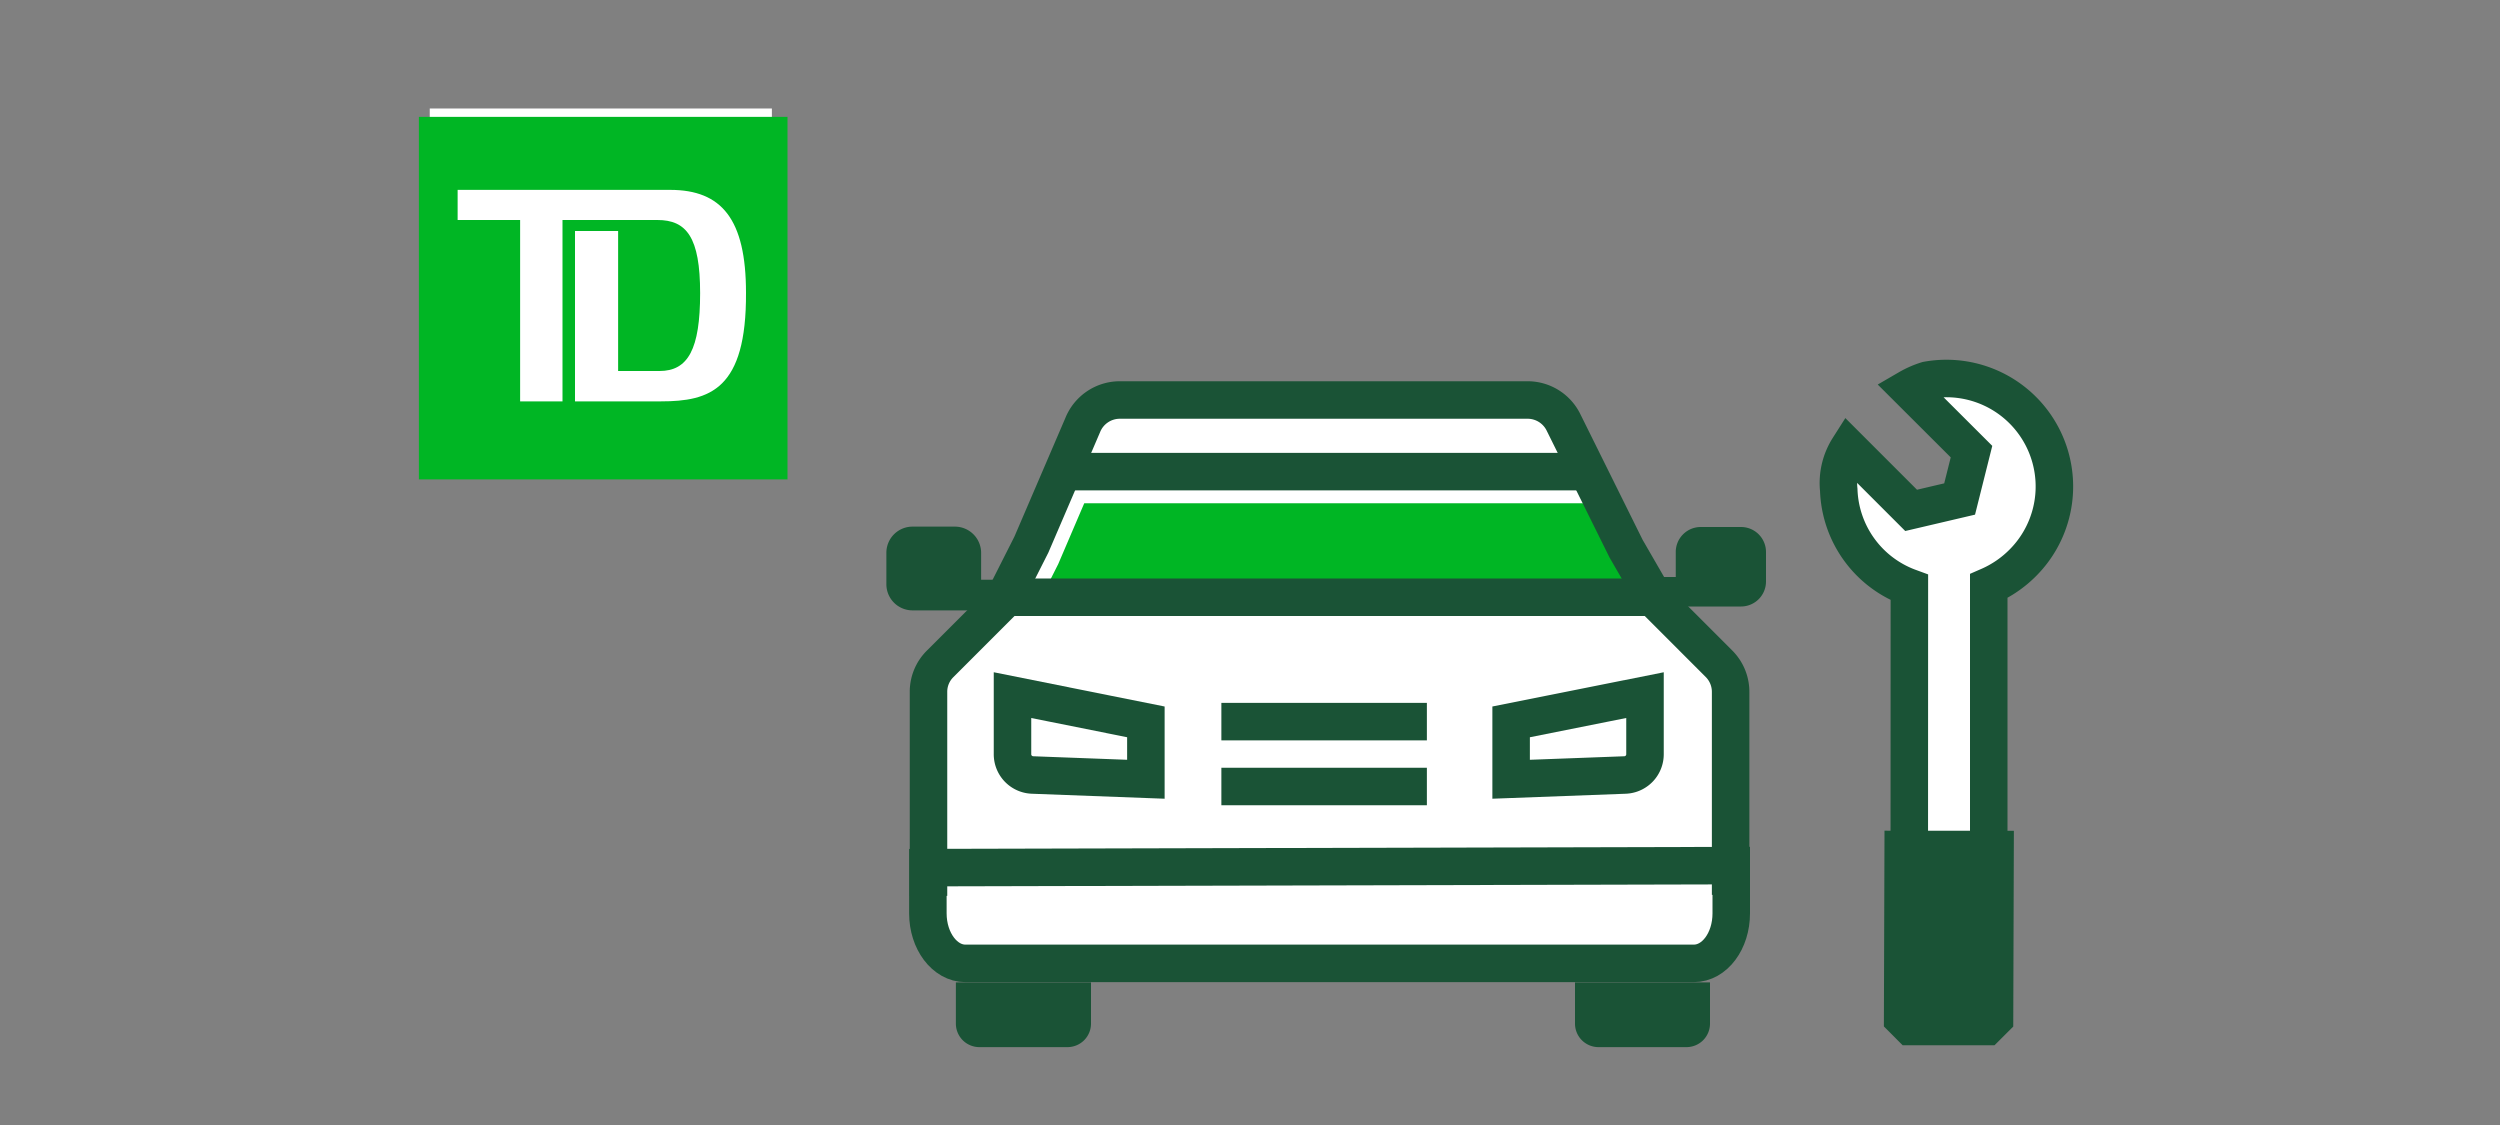
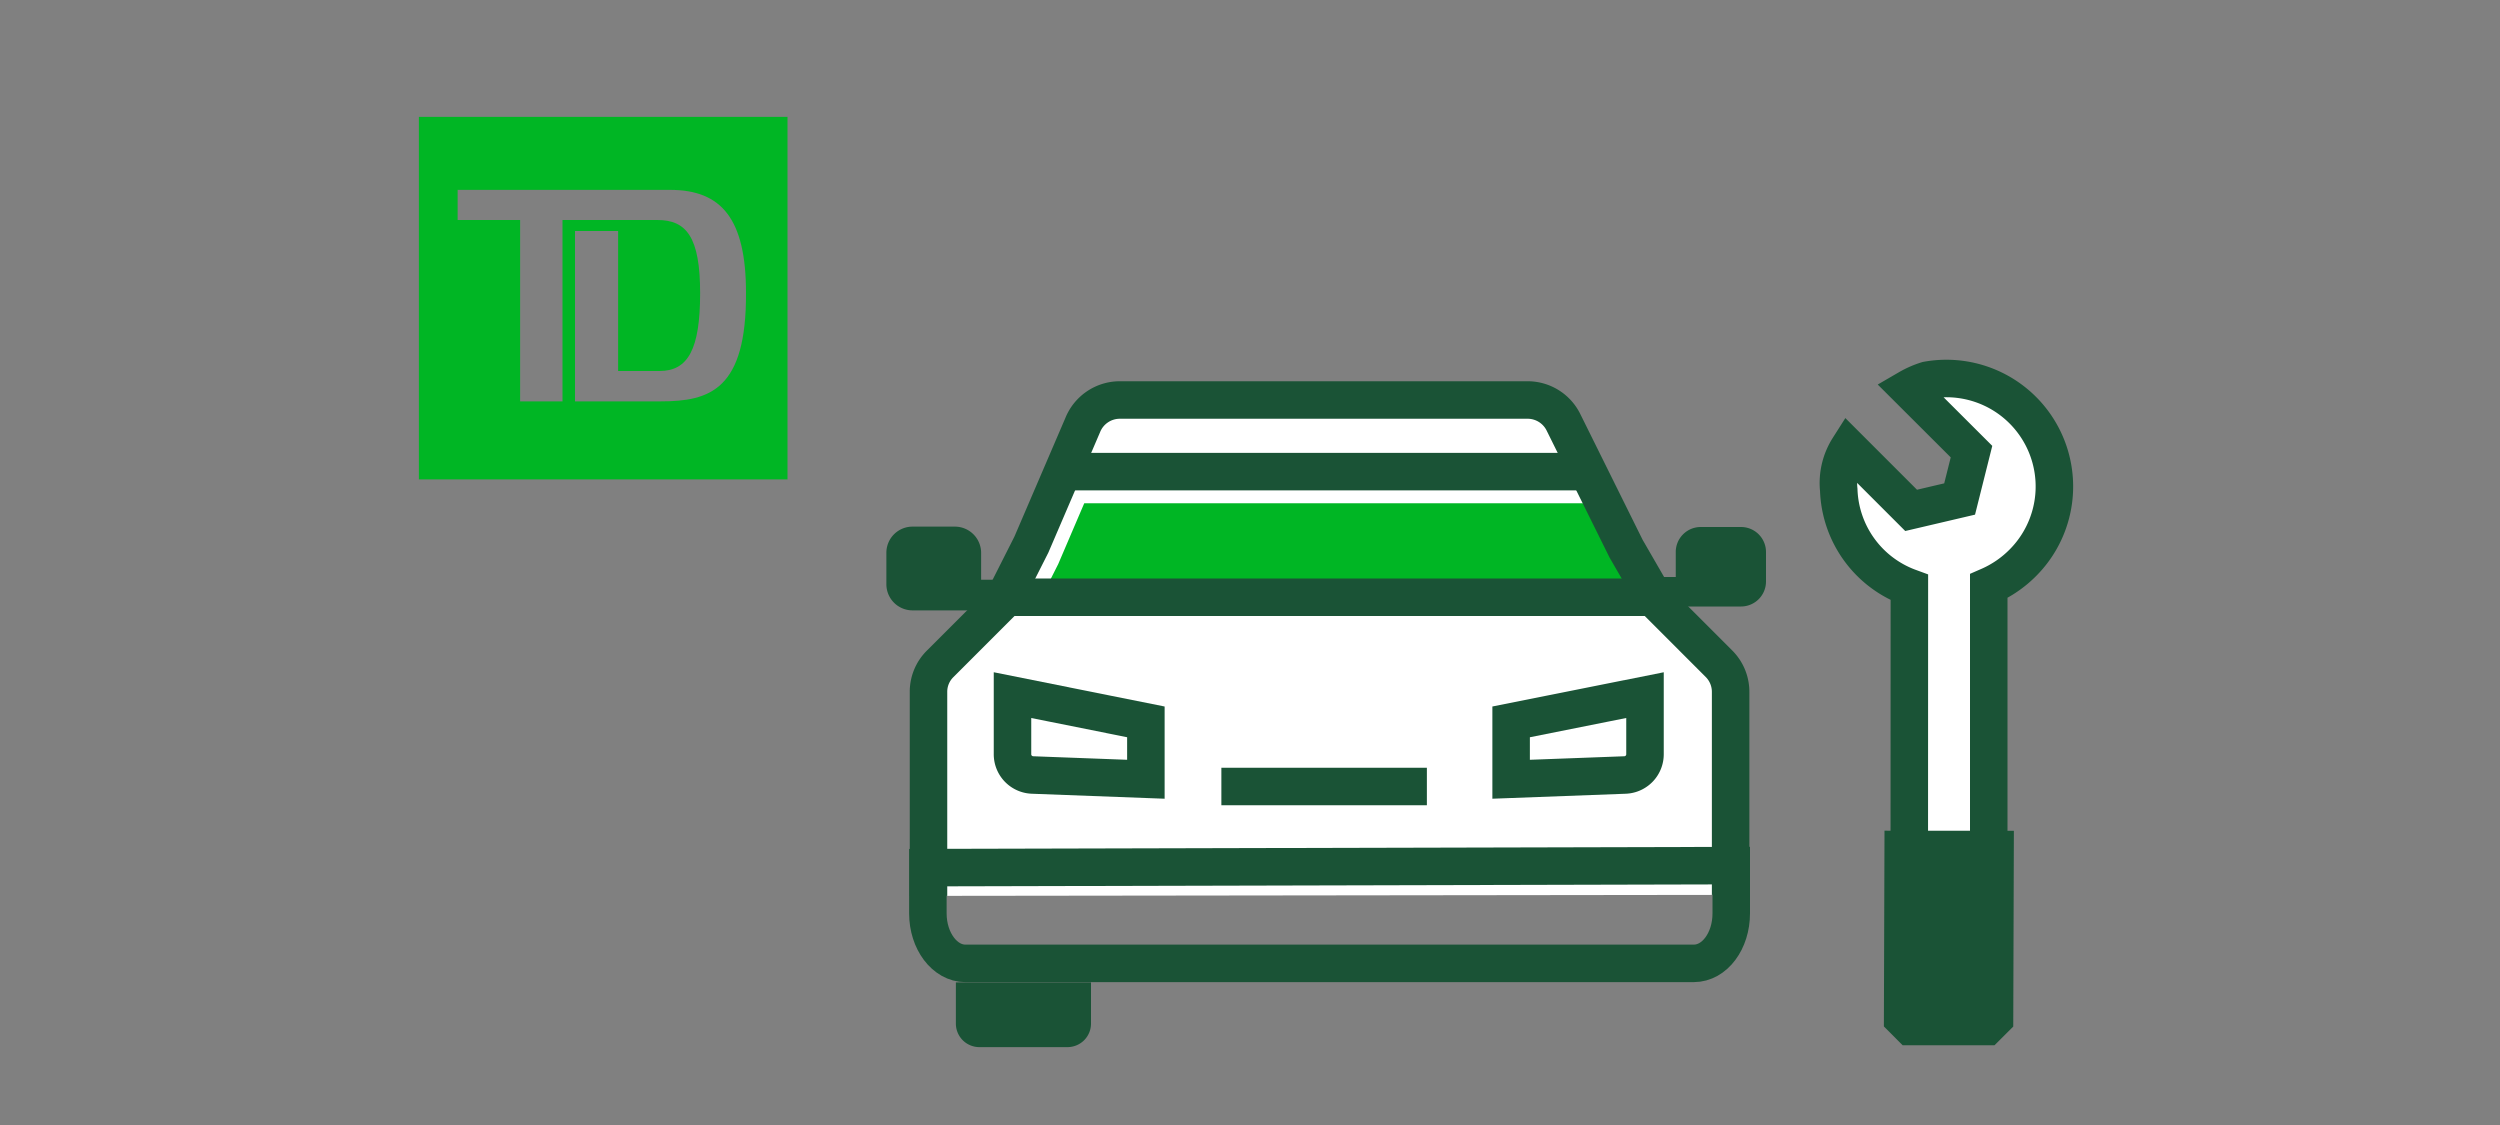
<svg xmlns="http://www.w3.org/2000/svg" viewBox="0 0 200 90">
  <rect x="0" y="0" width="200" height="90" fill="#808080" stroke="none" />
  <title>TDAutoCentres</title>
  <g id="LINE_ART_STROKE" data-name="LINE ART / STROKE">
-     <rect x="34.38" y="8.68" width="27.37" height="24.11" style="fill:#fff" />
    <path d="M33.51,9.35v29H63v-29ZM52.86,32.11H46V18.48h3.45v11.2h3.31c2.29,0,3.25-1.75,3.25-6.23s-1.09-5.85-3.42-5.85H45V32.11H41.61V17.6h-5V15.19h17c4.12,0,6.07,2.34,6.07,8.23C59.72,31.16,56.8,32.11,52.86,32.11Z" style="fill:#00b624" />
  </g>
  <g id="FLT_ART_WORKS" data-name="FLT ART WORKS">
    <path d="M159.1,46.89l0,30.7a3.18,3.18,0,0,1-6.36,0L152.75,47a8.62,8.62,0,0,1-5.65-7.81,5.24,5.24,0,0,1,.79-3.36l5,5,3.88-.91.95-3.79-5.06-5.05a7.36,7.36,0,0,1,1.5-.66A8.64,8.64,0,0,1,161.85,45,8.8,8.8,0,0,1,159.1,46.89Z" style="fill:#fff" />
    <path d="M138.45,71.59V55.36a3.18,3.18,0,0,0-.94-2.27l-5-5-2.42-4.19-5-10.09A3.2,3.2,0,0,0,122.15,32H89.57a3.2,3.2,0,0,0-2.95,2l-4.11,9.57-2.29,4.53-5,5a3.14,3.14,0,0,0-.94,2.27v16.3" style="fill:#fff" />
-     <path d="M138.5,69.25v3.82c0,2.21-1.33,4-3,4H77.23c-1.64,0-3-1.78-3-4V69.41Z" style="fill:#fff" />
    <polygon points="127.46 40.26 86.74 40.26 84.66 45.12 83.33 47.76 131.38 47.76 130.13 45.58 127.46 40.26" style="fill:#00b624" />
    <path d="M138.45,71.59V55.36a3.18,3.18,0,0,0-.94-2.27l-5-5-2.42-4.19-5-10.09A3.2,3.2,0,0,0,122.15,32H89.57a3.2,3.2,0,0,0-2.95,2l-4.11,9.57-2.29,4.53-5,5a3.14,3.14,0,0,0-.94,2.27v16.3" style="fill:none;stroke:#1a5336;stroke-miterlimit:10;stroke-width:3px" />
-     <line x1="97.71" y1="57.73" x2="114.15" y2="57.73" style="fill:none;stroke:#1a5336;stroke-miterlimit:10;stroke-width:3px" />
    <line x1="97.71" y1="62.92" x2="114.15" y2="62.92" style="fill:none;stroke:#1a5336;stroke-miterlimit:10;stroke-width:3px" />
    <path d="M132.55,48.52h6.73a2,2,0,0,0,2-2V44.16a2,2,0,0,0-2-2h-3.22a2,2,0,0,0-2,2v2h-1.53" style="fill:#1a5336" />
    <path d="M80.09,48.83H73a2.09,2.09,0,0,1-2.09-2.09V44.22A2.09,2.09,0,0,1,73,42.13h3.4a2.1,2.1,0,0,1,2.09,2.09v2.16h1.62" style="fill:#1a5336" />
    <path d="M91.67,57.75v4.59L82.61,62A1.66,1.66,0,0,1,81,60.32V55.61Z" style="fill:none;stroke:#1a5336;stroke-miterlimit:10;stroke-width:3px" />
    <path d="M120.89,57.75v4.59L130,62a1.66,1.66,0,0,0,1.6-1.66V55.61Z" style="fill:none;stroke:#1a5336;stroke-miterlimit:10;stroke-width:3px" />
    <path d="M87.28,78.59v3.3a1.88,1.88,0,0,1-1.88,1.88H78.34a1.88,1.88,0,0,1-1.87-1.88v-3.3" style="fill:#1a5336" />
-     <path d="M136.8,78.59v3.3a1.88,1.88,0,0,1-1.88,1.88h-7.06A1.88,1.88,0,0,1,126,81.89v-3.3" style="fill:#1a5336" />
    <path d="M138.5,69.25v3.82c0,2.21-1.33,4-3,4H77.23c-1.64,0-3-1.78-3-4V69.41Z" style="fill:none;stroke:#1a5336;stroke-miterlimit:10;stroke-width:3px" />
    <line x1="126.87" y1="37.73" x2="84.92" y2="37.73" style="fill:none;stroke:#1a5336;stroke-miterlimit:10;stroke-width:3px" />
    <line x1="132.07" y1="47.78" x2="80.09" y2="47.78" style="fill:none;stroke:#1a5336;stroke-miterlimit:10;stroke-width:3px" />
    <path d="M159.1,46.89l0,30.7a3.18,3.18,0,0,1-6.36,0L152.75,47a8.62,8.62,0,0,1-5.65-7.81,5.24,5.24,0,0,1,.79-3.36l5,5,3.88-.91.95-3.79-5.06-5.05a7.36,7.36,0,0,1,1.5-.66A8.64,8.64,0,0,1,161.85,45,8.8,8.8,0,0,1,159.1,46.89Z" style="fill:none;stroke:#1a5336;stroke-miterlimit:10;stroke-width:3px" />
    <polyline points="159.61 66.46 159.56 82.12 152.21 82.12 152.26 66.46" style="fill:#1a5336;stroke:#1a5336;stroke-linejoin:bevel;stroke-width:3px" />
  </g>
</svg>